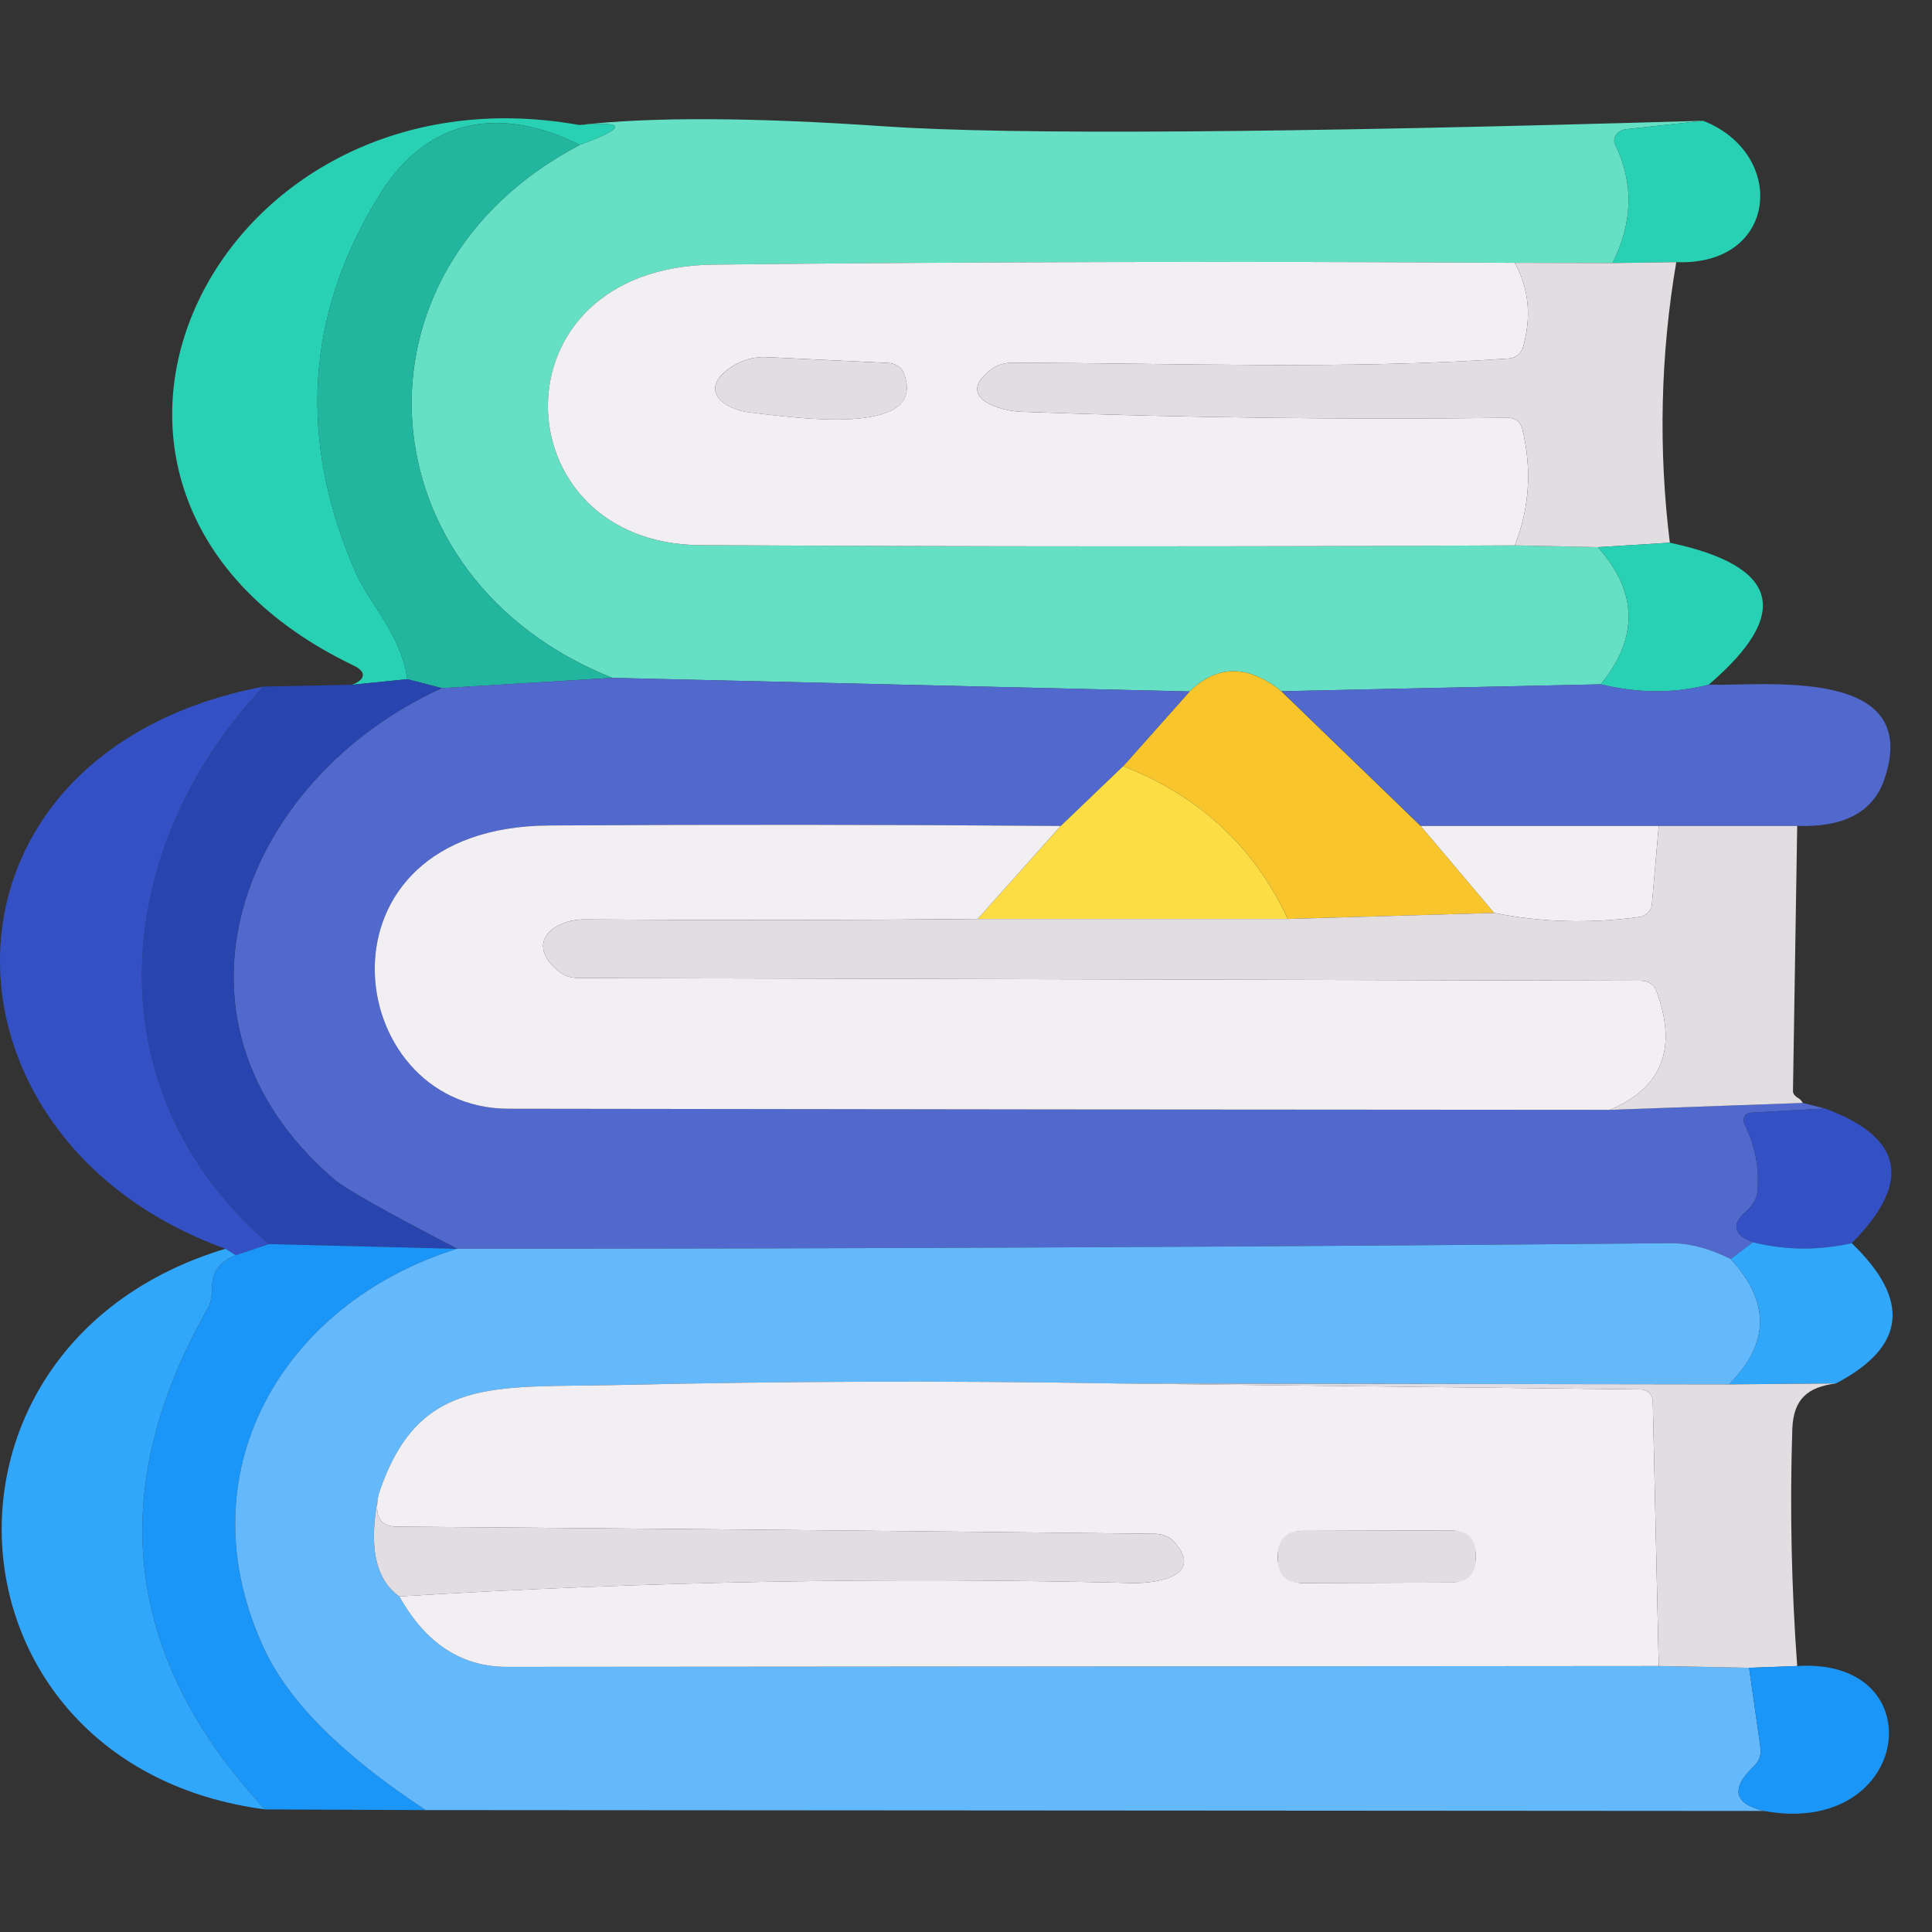
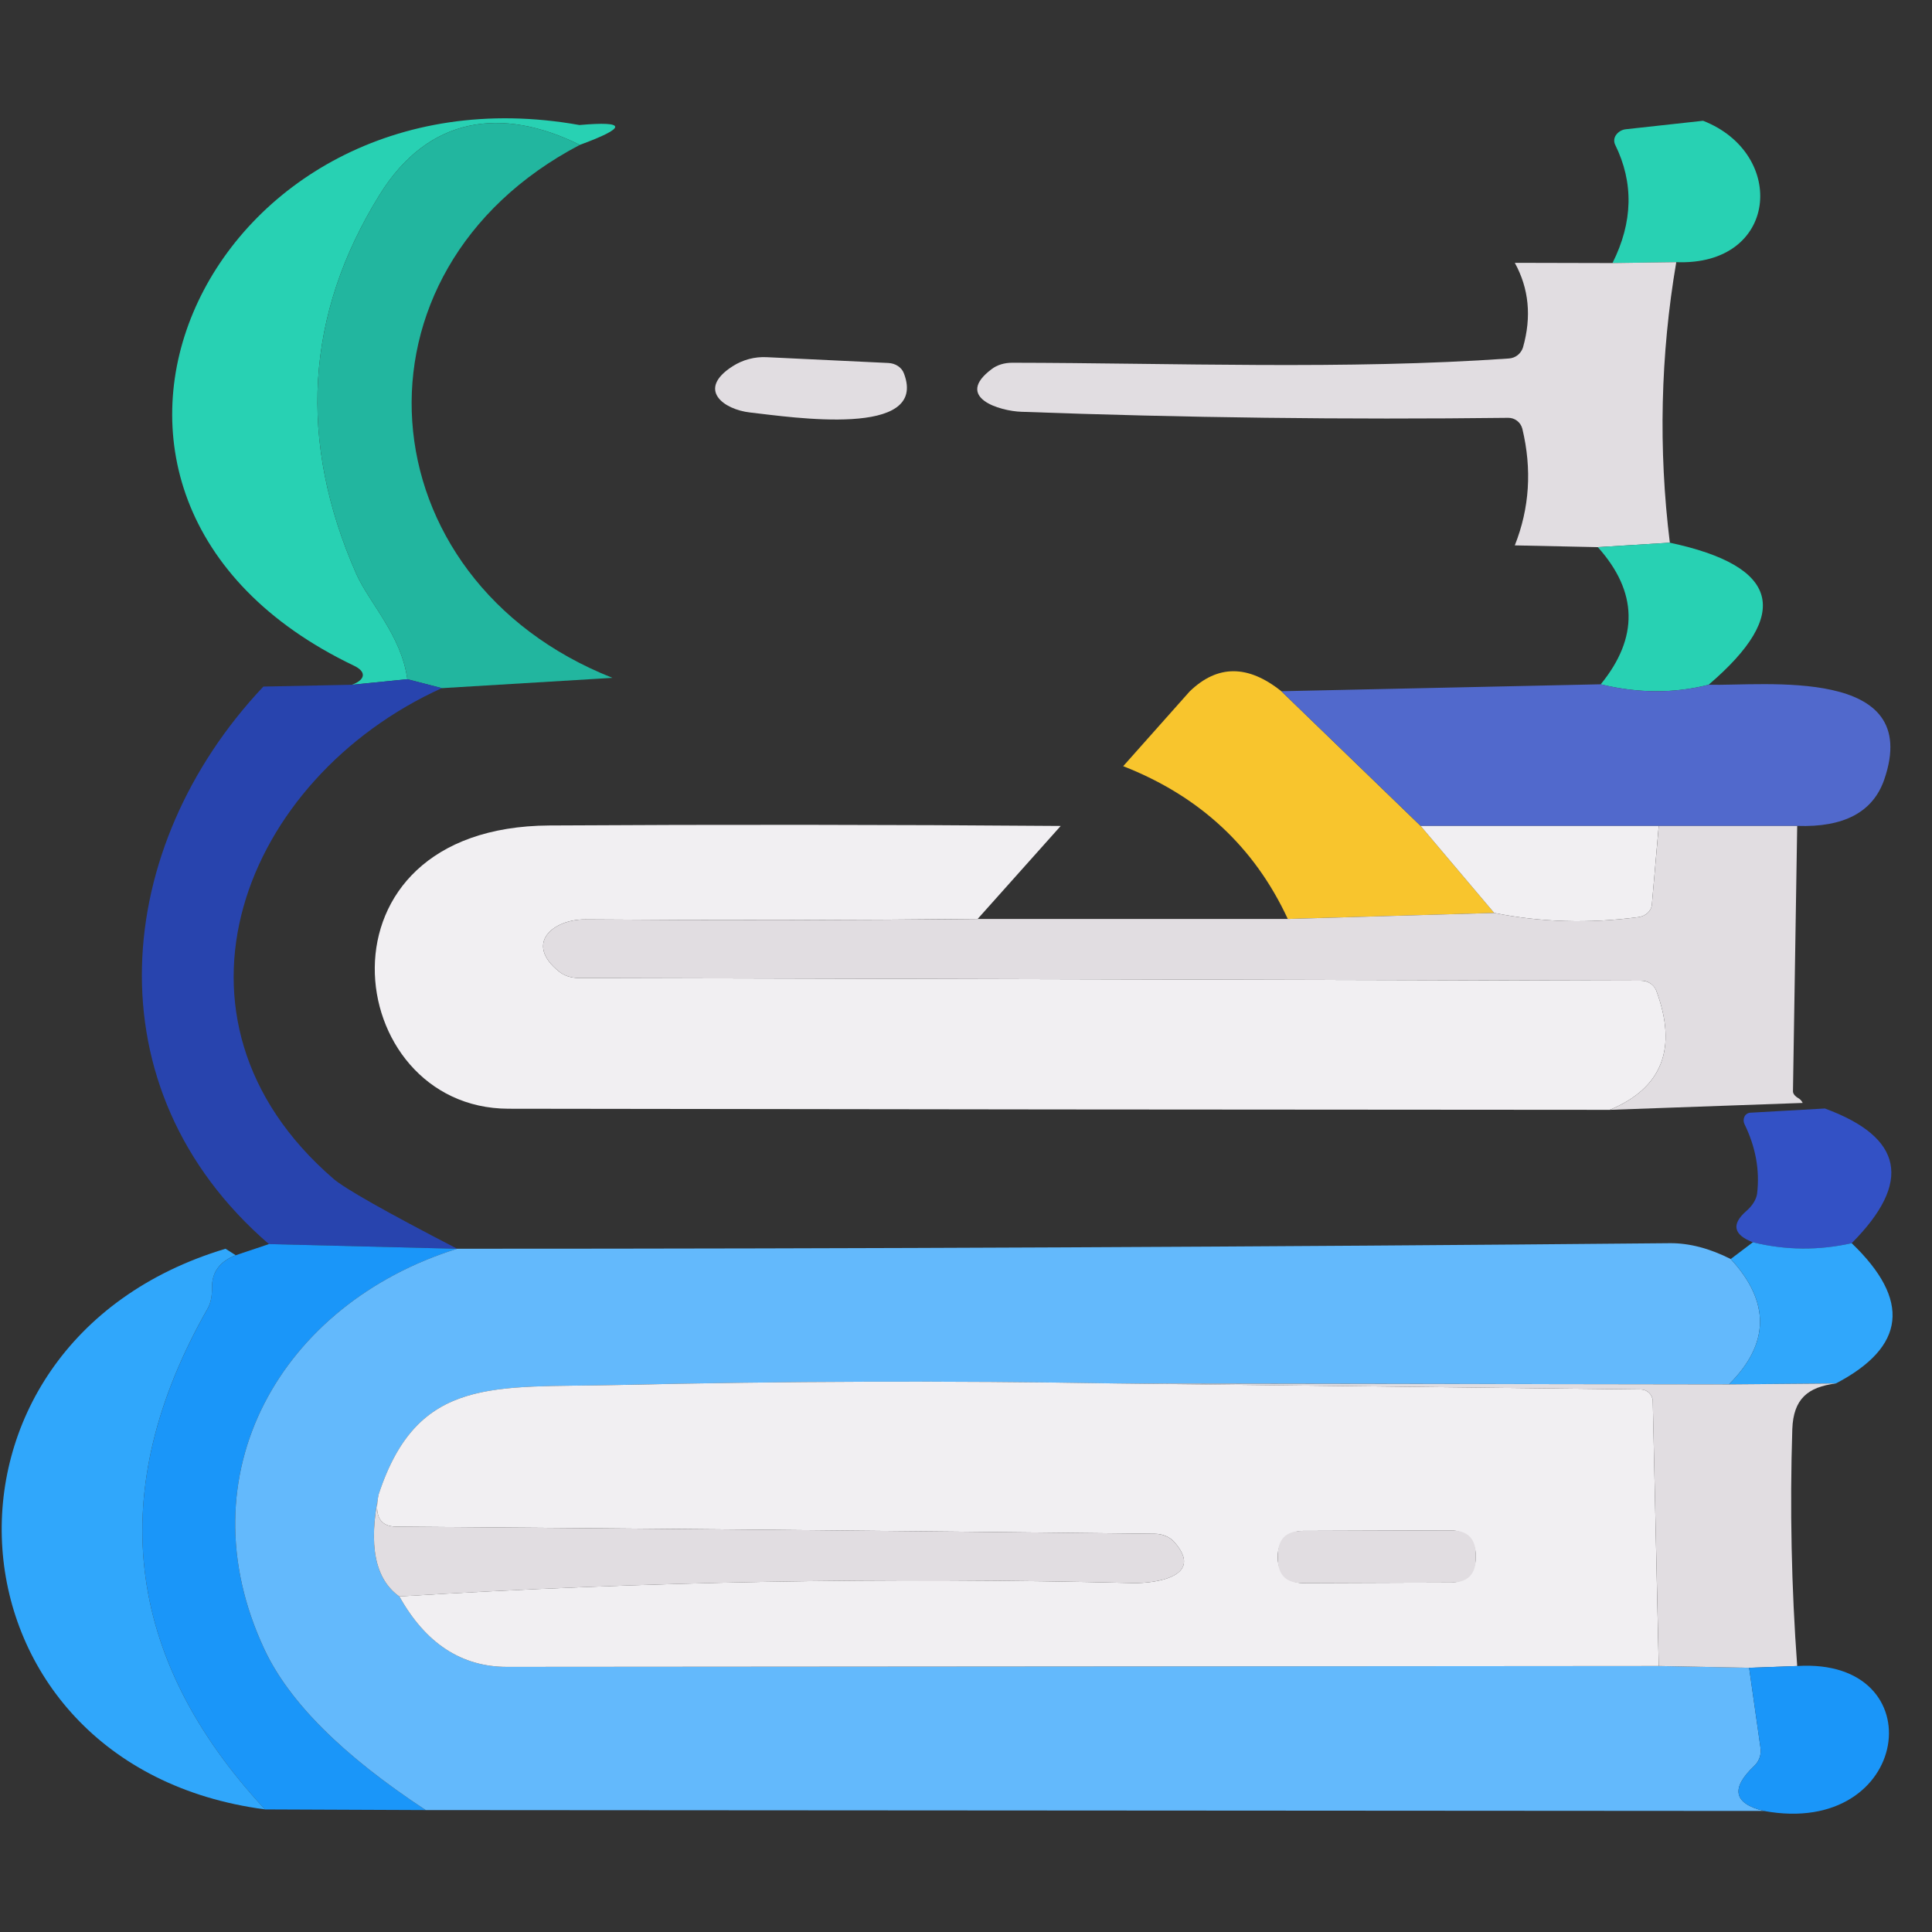
<svg xmlns="http://www.w3.org/2000/svg" width="49" height="49" viewBox="0 0 49 49" shape-rendering="geometricPrecision">
  <rect x="0" y="0" width="49" height="49" fill="#333333" stroke="none" />
  <g id="frame-w9Kk-7">
    <g>
      <g>
-         <path d="M32.753 0.04L30.793 0.255C30.694 0.266 30.605 0.318 30.547 0.399C30.494 0.47 30.485 0.565 30.523 0.645C30.998 1.611 30.976 2.612 30.456 3.649L27.978 3.643C21.205 3.602 14.432 3.617 7.66 3.688C1.975 3.751 2.245 10.775 7.329 10.804C14.216 10.841 21.099 10.843 27.978 10.809L30.085 10.854C31.099 11.99 31.124 13.149 30.158 14.333L22.057 14.508C21.211 13.83 20.436 13.831 19.732 14.514L5.093 14.169C-1.221 11.669 -1.856 3.858 4.267 0.651C5.465 0.21 5.461 0.042 4.256 0.148C6.076 -0.06 8.658 -0.049 12.002 0.182C15.2 0.4 22.117 0.353 32.753 0.04Z" shape-rendering="geometricPrecision" fill="#65E0C4" style="fill-rule:evenodd" transform="matrix(1 0 0 1 10.44 3.023)" />
-       </g>
+         </g>
      <g>
        <path d="M10.329 0.171C11.534 0.065 11.538 0.233 10.34 0.674C8.363 -0.304 6.492 -0.056 5.256 1.947C3.376 4.982 3.181 8.187 4.672 11.562C4.998 12.291 5.812 13.112 5.964 14.226L4.56 14.367C4.908 14.237 4.931 14.034 4.605 13.881C-4.361 9.588 0.965 -1.504 10.329 0.171Z" shape-rendering="geometricPrecision" fill="#28D1B3" style="fill-rule:evenodd" transform="matrix(1 0 0 1 4.367 3)" />
      </g>
      <g>
        <path d="M6.657 0.555C0.534 3.762 1.169 11.573 7.483 14.073L3.157 14.334L2.281 14.107C2.129 12.993 1.315 12.173 0.989 11.443C-0.502 8.068 -0.307 4.864 1.573 1.828C2.809 -0.174 4.68 -0.423 6.657 0.555Z" shape-rendering="geometricPrecision" fill="#22B69F" style="fill-rule:evenodd" transform="matrix(1 0 0 1 8.05 3.119)" />
      </g>
      <g>
        <path d="M2.298 0C4.438 0.837 4.207 3.688 1.618 3.586L0 3.609C0.52 2.572 0.543 1.571 0.067 0.605C0.029 0.525 0.039 0.43 0.092 0.359C0.15 0.278 0.239 0.226 0.337 0.215L2.298 0Z" shape-rendering="geometricPrecision" fill="#28D1B3" style="fill-rule:evenodd" transform="matrix(1 0 0 1 40.896 3.063)" />
      </g>
      <g>
-         <path d="M24.522 0.023C24.882 0.675 24.951 1.39 24.73 2.166C24.681 2.327 24.537 2.44 24.37 2.449C20.264 2.738 15.832 2.562 11.776 2.557C11.576 2.557 11.394 2.613 11.259 2.715C10.293 3.433 11.456 3.784 12.012 3.801C16.113 3.952 20.227 4.003 24.354 3.954C24.523 3.951 24.672 4.066 24.713 4.231C24.96 5.26 24.896 6.246 24.522 7.189C17.642 7.223 10.759 7.221 3.873 7.183C-1.211 7.155 -1.481 0.13 4.204 0.068C10.976 -0.004 17.749 -0.019 24.522 0.023ZM5.552 2.415C5.245 2.4 4.941 2.481 4.681 2.647C3.766 3.235 4.457 3.744 5.131 3.818C6.181 3.937 9.658 4.474 9.029 2.828C8.974 2.674 8.816 2.569 8.63 2.562L5.552 2.415Z" shape-rendering="geometricPrecision" fill="#F1EFF2" style="fill-rule:evenodd" transform="matrix(1 0 0 1 13.896 6.643)" />
-       </g>
+         </g>
      <g>
        <path d="M13.634 0.017L16.111 0.023L17.729 0C17.328 2.351 17.273 4.748 17.566 7.115L15.74 7.228L13.634 7.183C14.008 6.24 14.072 5.254 13.825 4.225C13.783 4.06 13.634 3.945 13.465 3.948C9.351 3.997 5.236 3.946 1.124 3.795C0.568 3.778 -0.595 3.428 0.371 2.709C0.505 2.607 0.687 2.551 0.888 2.551C4.944 2.557 9.376 2.732 13.482 2.443C13.649 2.434 13.792 2.321 13.842 2.161C14.062 1.384 13.993 0.669 13.634 0.017Z" shape-rendering="geometricPrecision" fill="#E1DDE1" style="fill-rule:evenodd" transform="matrix(1 0 0 1 24.785 6.649)" />
      </g>
      <g>
        <path d="M0 0.113L1.826 0C4.601 0.592 4.928 1.793 2.809 3.603C1.936 3.825 1.024 3.822 0.073 3.592C1.039 2.408 1.015 1.248 0 0.113Z" shape-rendering="geometricPrecision" fill="#28D1B3" style="fill-rule:evenodd" transform="matrix(1 0 0 1 40.525 13.764)" />
      </g>
      <g>
        <path d="M4.011 0.508L7.544 3.924L9.409 6.13L4.174 6.282C3.327 4.457 1.936 3.166 0 2.408L1.685 0.513C2.389 -0.169 3.164 -0.171 4.011 0.508Z" shape-rendering="geometricPrecision" fill="#F8C52D" style="fill-rule:evenodd" transform="matrix(1 0 0 1 28.487 17.024)" />
      </g>
      <g>
-         <path d="M9.607 0L24.246 0.345L22.561 2.24L20.976 3.756C16.654 3.722 12.333 3.718 8.011 3.744C1.827 3.778 2.725 10.916 6.967 10.928C16.261 10.943 25.573 10.952 34.902 10.956L39.795 10.78L40.357 10.922L38.464 11.029C38.401 11.034 38.345 11.071 38.317 11.128C38.288 11.188 38.288 11.258 38.317 11.318C38.602 11.899 38.708 12.487 38.638 13.082C38.616 13.231 38.517 13.389 38.362 13.524C37.98 13.859 38.036 14.123 38.531 14.315L37.969 14.74C37.43 14.468 36.915 14.334 36.425 14.338C26.174 14.432 15.922 14.479 5.669 14.479C3.864 13.544 2.817 12.952 2.529 12.703C-2.184 8.631 0.243 2.545 5.281 0.26L9.607 0Z" shape-rendering="geometricPrecision" fill="#5169CC" style="fill-rule:evenodd" transform="matrix(1 0 0 1 5.926 17.192)" />
-       </g>
+         </g>
      <g>
        <path d="M5.329 0.141L6.733 0L7.609 0.226C2.57 2.511 0.144 8.597 4.857 12.669C5.145 12.918 6.191 13.511 7.997 14.445L3.222 14.327C-1.356 10.373 -0.738 4.231 3.082 0.187L5.329 0.141Z" shape-rendering="geometricPrecision" fill="#2844AE" style="fill-rule:evenodd" transform="matrix(1 0 0 1 3.598 17.226)" />
      </g>
      <g>
-         <path d="M6.68 0C2.86 4.044 2.242 10.187 6.82 14.14L5.978 14.423L5.719 14.259C-2.021 11.47 -2.1 1.685 6.68 0Z" shape-rendering="geometricPrecision" fill="#3351C5" style="fill-rule:evenodd" transform="matrix(1 0 0 1 -0 17.413)" />
-       </g>
+         </g>
      <g>
        <path d="M8.1 0.004C9.051 0.235 9.963 0.238 10.836 0.016C12.246 0.05 16.285 -0.465 15.291 2.42C15.006 3.245 14.27 3.637 13.083 3.596L3.533 3.596L0 0.18L8.1 0.004Z" shape-rendering="geometricPrecision" fill="#5169CC" style="fill-rule:evenodd" transform="matrix(1 0 0 1 32.498 17.351)" />
      </g>
      <g>
-         <path d="M3.691 0C5.626 0.758 7.018 2.049 7.864 3.874L0 3.874L2.107 1.516L3.691 0Z" shape-rendering="geometricPrecision" fill="#FDDD44" style="fill-rule:evenodd" transform="matrix(1 0 0 1 24.796 19.432)" />
-       </g>
+         </g>
      <g>
        <path d="M17.397 0.029L15.291 2.387C11.976 2.421 8.66 2.425 5.342 2.399C4.528 2.393 3.781 3.004 4.674 3.722C4.804 3.828 4.983 3.886 5.179 3.886L32.115 3.954C32.291 3.954 32.445 4.055 32.503 4.209C33.045 5.668 32.652 6.675 31.323 7.229C21.994 7.225 12.682 7.216 3.388 7.201C-0.854 7.189 -1.752 0.051 4.432 0.017C8.754 -0.009 13.075 -0.005 17.397 0.029ZM26.526 0.029L32.564 0.029L32.39 2.025C32.377 2.187 32.231 2.32 32.042 2.342C30.787 2.508 29.57 2.472 28.391 2.235L26.526 0.029Z" shape-rendering="geometricPrecision" fill="#F1EFF2" style="fill-rule:evenodd" transform="matrix(1 0 0 1 9.505 20.919)" />
      </g>
      <g>
        <path d="M28.296 0L31.807 0L31.7 6.725C31.696 6.787 31.752 6.859 31.84 6.906C31.885 6.933 31.92 6.972 31.947 7.025L27.054 7.2C28.383 6.646 28.776 5.639 28.234 4.18C28.17 4.022 28.015 3.92 27.846 3.925L0.911 3.857C0.714 3.857 0.535 3.8 0.405 3.693C-0.488 2.975 0.259 2.364 1.074 2.37C4.391 2.396 7.708 2.393 11.022 2.359L18.886 2.359L24.122 2.206C25.302 2.443 26.518 2.479 27.773 2.313C27.962 2.291 28.108 2.158 28.121 1.997L28.296 0Z" shape-rendering="geometricPrecision" fill="#E1DDE1" style="fill-rule:evenodd" transform="matrix(1 0 0 1 13.774 20.948)" />
      </g>
      <g>
        <path d="M2.244 0C4.236 0.731 4.463 1.87 2.924 3.416C2.098 3.605 1.24 3.597 0.418 3.394C-0.076 3.201 -0.132 2.937 0.25 2.602C0.405 2.468 0.504 2.309 0.525 2.161C0.596 1.565 0.489 0.977 0.205 0.396C0.176 0.336 0.176 0.266 0.205 0.206C0.232 0.15 0.288 0.112 0.351 0.107L2.244 0Z" shape-rendering="geometricPrecision" fill="#3351C5" style="fill-rule:evenodd" transform="matrix(1 0 0 1 44.039 28.114)" />
      </g>
      <g>
        <path d="M3.211 0L7.986 0.119C3.542 1.499 1.009 5.826 3.098 10.283C3.724 11.617 5.087 12.975 7.188 14.355L3.11 14.338C-0.478 10.469 -0.961 6.233 1.66 1.629C1.733 1.501 1.77 1.314 1.767 1.097C1.763 0.713 1.964 0.441 2.368 0.283L3.211 0Z" shape-rendering="geometricPrecision" fill="#1A96F9" style="fill-rule:evenodd" transform="matrix(1 0 0 1 3.61 31.553)" />
      </g>
      <g>
        <path d="M37.931 0.402C38.934 1.492 38.919 2.551 37.886 3.58L22.342 3.558C18.124 3.486 13.904 3.499 9.686 3.597C6.585 3.671 4.636 3.348 3.642 6.363C3.372 7.657 3.546 8.522 4.164 8.959C4.831 10.151 5.741 10.746 6.894 10.746L36.105 10.724L38.397 10.769L38.684 12.788C38.712 12.959 38.656 13.133 38.532 13.252C37.921 13.829 38.001 14.212 38.773 14.4L4.833 14.378C2.732 12.998 1.369 11.64 0.743 10.305C-1.346 5.848 1.187 1.522 5.631 0.141C15.884 0.141 26.136 0.095 36.386 8.52856e-05C36.876 -0.004 37.391 0.13 37.931 0.402Z" shape-rendering="geometricPrecision" fill="#63B9FC" style="fill-rule:evenodd" transform="matrix(1 0 0 1 5.965 31.53)" />
      </g>
      <g>
        <path d="M44.414 -4.35838e-08C45.246 0.204 46.081 0.211 46.92 0.023C48.425 1.467 48.292 2.653 46.521 3.58L43.808 3.603C44.842 2.573 44.856 1.514 43.853 0.424L44.414 -4.35838e-08ZM5.677 0.164L5.935 0.328C5.531 0.486 5.33 0.758 5.334 1.143C5.338 1.36 5.3 1.546 5.227 1.674C2.606 6.278 3.089 10.515 6.677 14.383C-1.665 13.286 -2.407 2.59 5.677 0.164Z" shape-rendering="geometricPrecision" fill="#30A7FB" style="fill-rule:evenodd" transform="matrix(1 0 0 1 0.043 31.507)" />
      </g>
      <g>
        <path d="M18.743 0.045L32.05 0.198C32.211 0.198 32.345 0.325 32.354 0.487L32.505 7.212L3.295 7.234C2.141 7.234 1.231 6.639 0.565 5.447C6.76 5.066 12.97 4.953 19.175 5.108C19.726 5.119 21.006 4.949 20.214 4.061C20.1 3.935 19.922 3.861 19.726 3.858C13.312 3.786 6.899 3.726 0.486 3.677C0.066 3.673 -0.081 3.398 0.042 2.851C1.036 -0.164 2.986 0.158 6.087 0.085C10.305 -0.013 14.524 -0.026 18.743 0.045ZM27.865 4.397C27.865 4.231 27.798 4.071 27.681 3.954C27.564 3.837 27.405 3.771 27.239 3.772L23.465 3.785C23.299 3.786 23.141 3.852 23.024 3.97C22.907 4.089 22.842 4.249 22.843 4.415L22.843 4.483C22.843 4.65 22.91 4.809 23.027 4.927C23.145 5.044 23.304 5.109 23.469 5.109L27.244 5.095C27.409 5.094 27.568 5.028 27.684 4.91C27.801 4.791 27.866 4.631 27.865 4.465L27.865 4.397Z" shape-rendering="geometricPrecision" fill="#F1EFF2" style="fill-rule:evenodd" transform="matrix(1 0 0 1 9.564 35.042)" />
      </g>
      <g>
        <path d="M18.823 -8.88178e-16L34.367 0.023L37.08 -8.88178e-16C36.366 0.09 36.001 0.39 35.973 1.159C35.909 3.163 35.951 5.168 36.097 7.166L34.878 7.211L32.586 7.166L32.434 0.441C32.425 0.279 32.292 0.152 32.131 0.153L18.823 -8.88178e-16ZM0.123 2.805C-0.001 3.352 0.147 3.627 0.567 3.631C6.974 3.68 13.387 3.74 19.806 3.812C20.003 3.816 20.18 3.89 20.295 4.016C21.087 4.904 19.806 5.073 19.256 5.062C13.05 4.908 6.841 5.021 0.645 5.402C0.027 4.964 -0.147 4.099 0.123 2.805Z" shape-rendering="geometricPrecision" fill="#E1DDE1" style="fill-rule:evenodd" transform="matrix(1 0 0 1 9.484 35.088)" />
      </g>
      <g>
        <path d="M0.27 0.053L1.489 0.008C5.005 -0.213 4.387 4.369 0.646 3.684C-0.126 3.496 -0.206 3.113 0.405 2.536C0.529 2.416 0.585 2.243 0.556 2.072L0.27 0.053Z" shape-rendering="geometricPrecision" fill="#1A96F9" style="fill-rule:evenodd" transform="matrix(1 0 0 1 44.092 42.246)" />
      </g>
      <g>
        <path d="M1.311 0.002L4.39 0.149C4.575 0.156 4.734 0.261 4.789 0.415C5.418 2.061 1.941 1.523 0.89 1.405C0.216 1.331 -0.475 0.822 0.441 0.234C0.7 0.067 1.004 -0.014 1.311 0.002Z" shape-rendering="geometricPrecision" fill="#E1DDE1" style="fill-rule:evenodd" transform="matrix(1 0 0 1 18.137 9.057)" />
      </g>
      <g>
        <path d="M0.621 0.013L4.396 7.63676e-06C4.812 -0.001 5.021 0.207 5.022 0.626L5.022 0.693C5.024 1.112 4.817 1.322 4.401 1.324L0.626 1.337C0.21 1.338 0.002 1.13 0 0.711L7.55018e-06 0.643C-0.001 0.225 0.206 0.015 0.621 0.013Z" shape-rendering="geometricPrecision" fill="#E1DDE1" style="fill-rule:evenodd" transform="matrix(1 0 0 1 32.408 38.814)" />
      </g>
    </g>
  </g>
</svg>